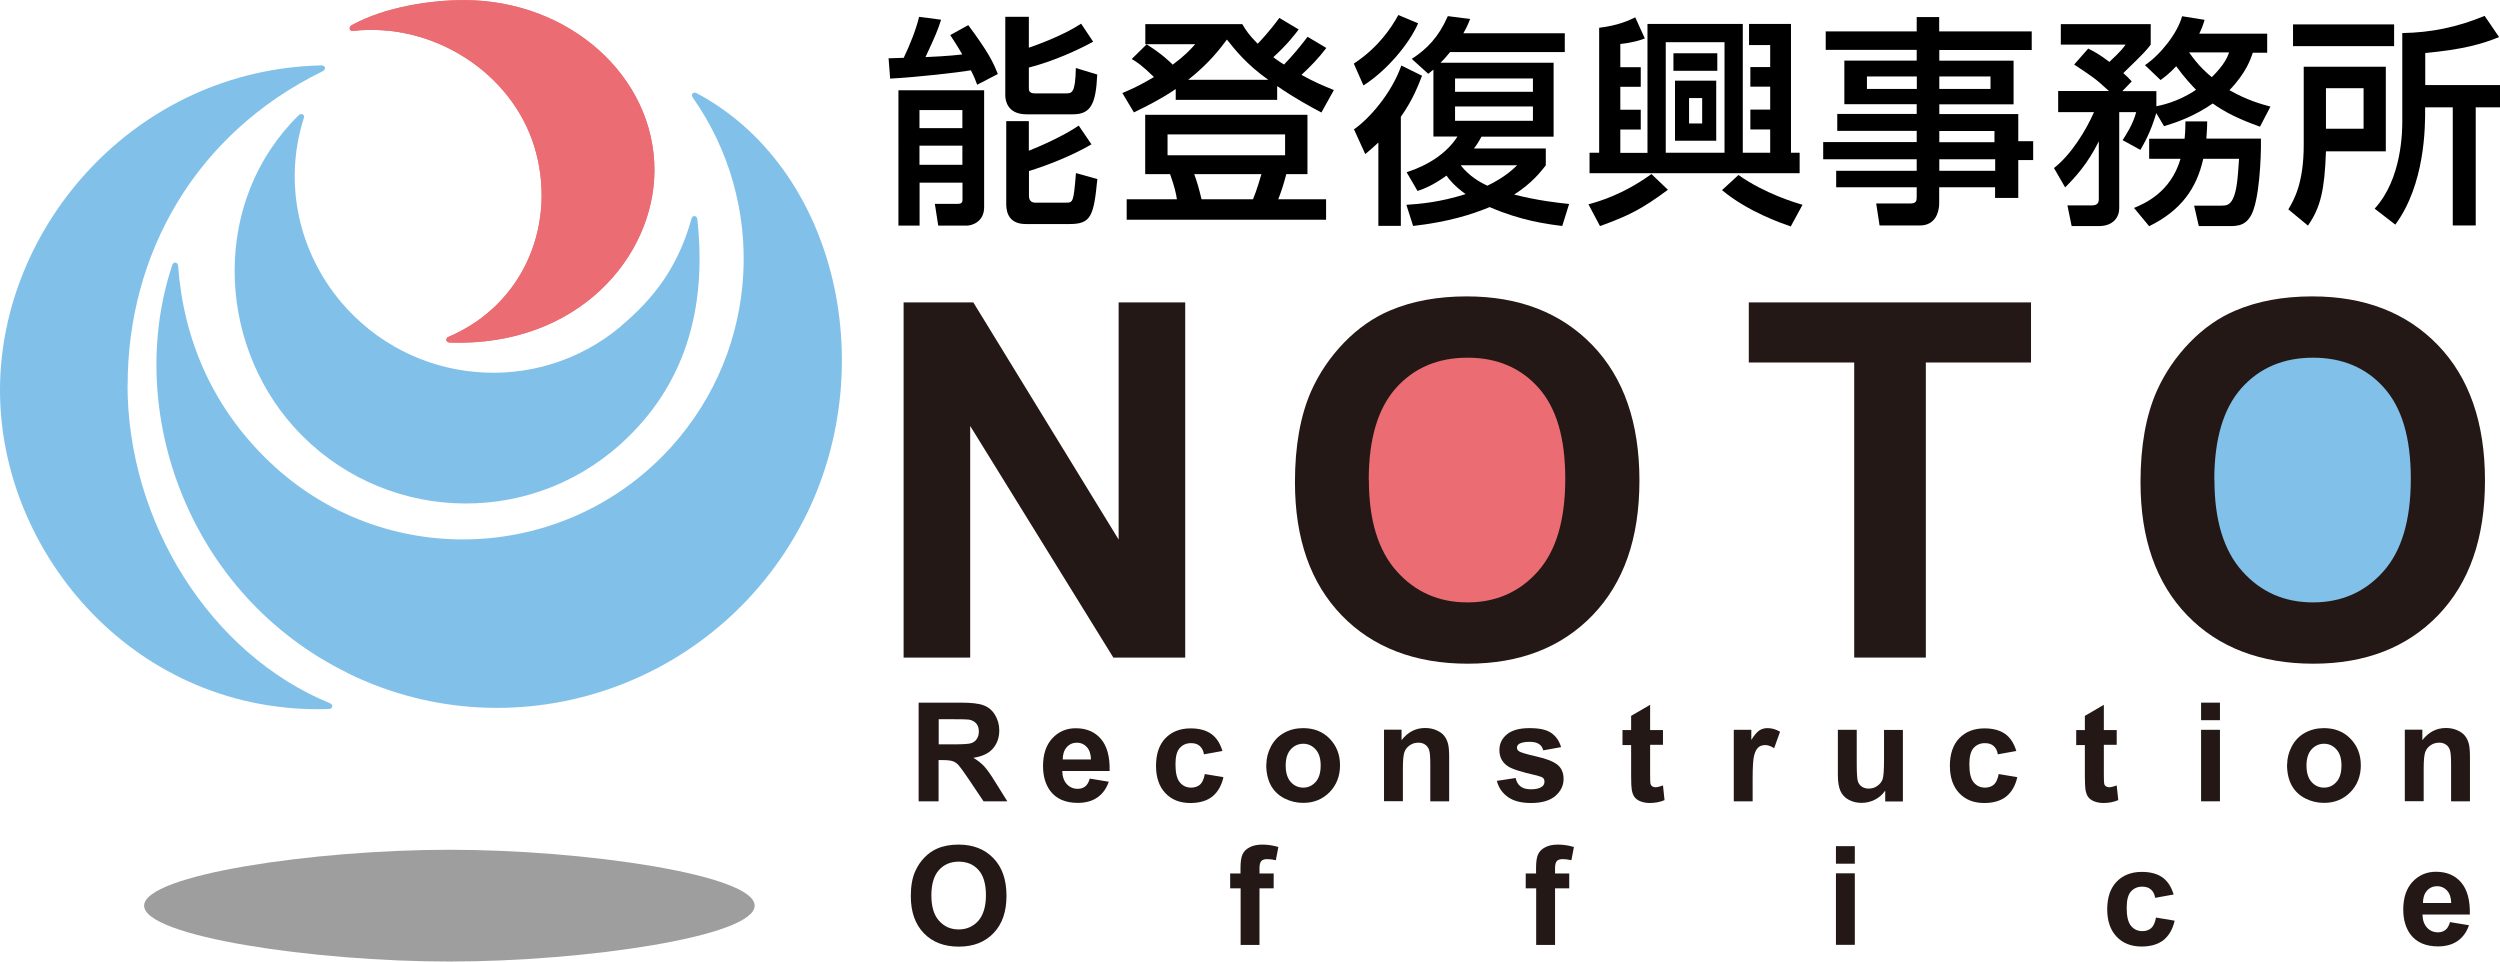
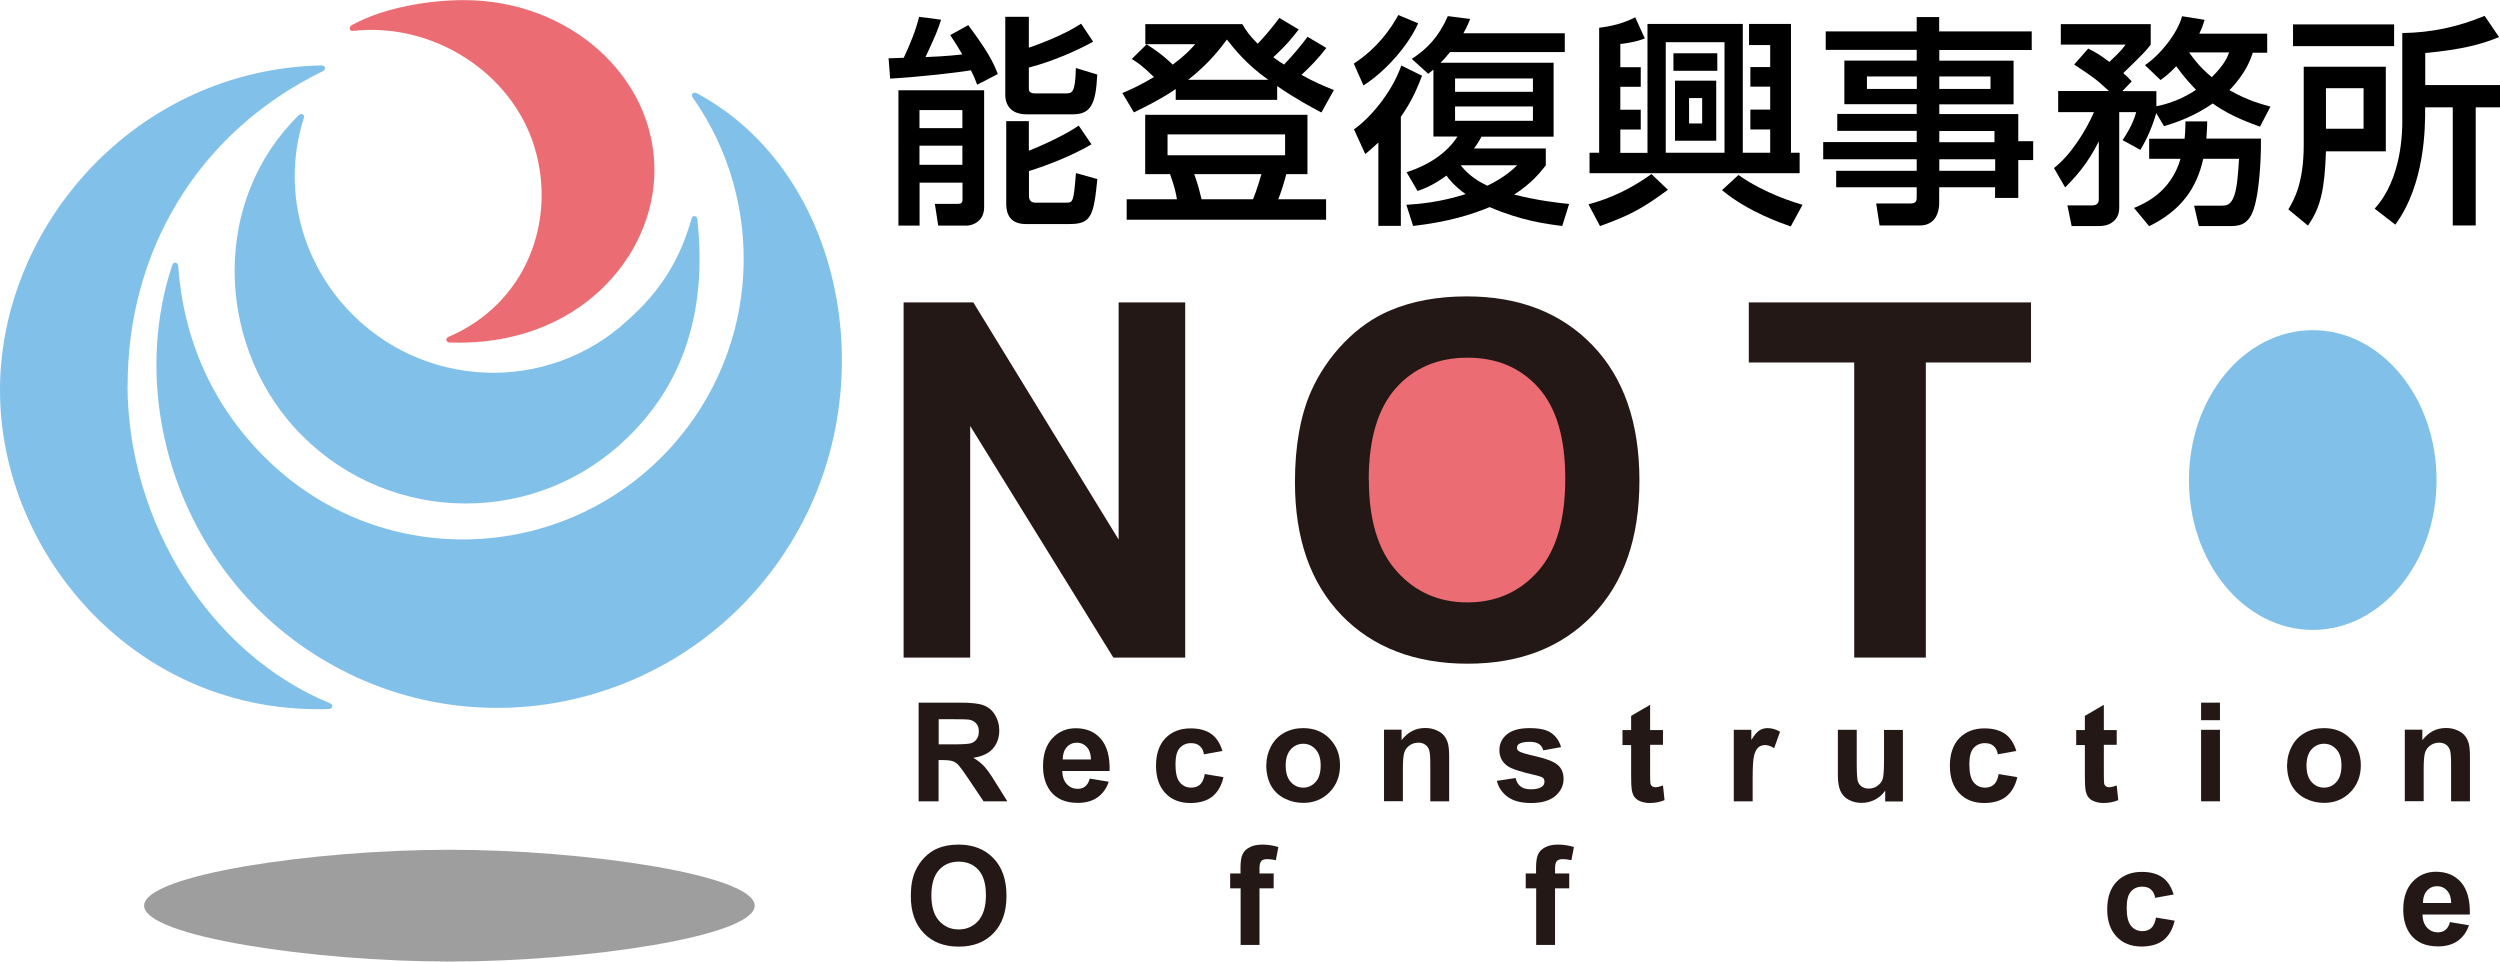
<svg xmlns="http://www.w3.org/2000/svg" id="_レイヤー_2" width="208" height="80" viewBox="0 0 208 80">
  <defs>
    <style>.cls-1{fill:#81c0e9;}.cls-2{fill:#9e9e9f;}.cls-3{fill:#231815;}.cls-4{fill:#eb6d73;}</style>
  </defs>
  <g id="_レイヤー_1-2">
    <ellipse class="cls-1" cx="192.42" cy="39.94" rx="10.3" ry="12.47" />
    <ellipse class="cls-4" cx="122.06" cy="39.94" rx="11.07" ry="12.47" />
    <path d="M81.3,7.05c-.13-.35-.2-.56-.52-1.2-1.15.19-4.43.57-6.72.69l-.13-1.69c.56-.02.63-.02,1.26-.04.52-1.09,1.02-2.33,1.28-3.41l1.83.24c-.3.94-.5,1.39-1.3,3.11.2,0,2.02-.09,3.06-.22-.43-.76-.72-1.17-1-1.61l1.5-.83c1.56,2.11,2.04,2.98,2.46,4.07l-1.72.89ZM74.75,7.51h7.13v9.74c0,1.19-1,1.52-1.43,1.52h-2.39l-.28-1.81h1.91c.24,0,.39-.07.39-.33v-1.43h-3.57v3.57h-1.76V7.51ZM76.5,9.16v1.5h3.57v-1.5h-3.57ZM76.5,12.12v1.59h3.57v-1.59h-3.57ZM85.6,1.4v2.57c.57-.2,2.8-.98,4.35-2l1,1.5c-1.28.7-3.31,1.63-5.35,2.15v1.72c0,.15,0,.43.5.43h2.56c.52,0,.81,0,.85-2.11l1.78.54c-.11,2.46-.54,3.31-2.02,3.31h-3.87c-1.63,0-1.76-1.22-1.76-1.57V1.4h1.96ZM83.71,10.08h1.89v2.46c.78-.3,2.89-1.22,4.15-2.09l1.06,1.56c-1.67.98-3.85,1.81-5.2,2.22v2.07c0,.44.26.56.52.56h2.54c.61,0,.65,0,.85-2.46l1.78.5c-.3,3.07-.52,3.74-2.3,3.74h-3.67c-1.61,0-1.61-1.33-1.61-1.7v-6.85Z" />
    <path d="M97.8,7.42c-1.22.83-2.35,1.39-3.46,1.93l-.96-1.61c.67-.28,1.46-.63,2.63-1.33-1-.98-1.44-1.26-1.85-1.5l1.24-1.22c1.33.83,2.02,1.54,2.17,1.69,1.04-.78,1.41-1.19,1.87-1.7h-4.15v-1.67h8.07c.28.48.54.89,1.28,1.63.15-.15.98-1.02,1.8-2.15l1.61.96c-.33.43-.89,1.19-2.11,2.31.39.3.85.59.89.61.7-.72,1.35-1.5,1.96-2.31l1.56.93c-.61.81-1.33,1.56-2.07,2.24,1.06.59,1.89.94,2.7,1.26l-1.04,1.87c-.87-.46-2.22-1.19-3.68-2.2v1.15h-8.44v-.87ZM108.78,9.55v4.94h-1.76c-.26.98-.44,1.5-.67,2.09h3.98v1.7h-16.59v-1.7h4.18c-.07-.46-.19-1.04-.57-2.09h-2.07v-4.94h13.5ZM97.14,11.18v1.74h9.78v-1.74h-9.78ZM105.52,6.64c-1.83-1.3-2.8-2.54-3.44-3.35-.54.72-1.41,1.91-3.22,3.35h6.67ZM99.36,14.49c.26.72.37,1.11.61,2.09h4.28c.33-.78.65-1.93.7-2.09h-5.59Z" />
    <path d="M112.64,5.29c2.02-1.33,3.09-2.93,3.7-4.04l1.65.69c-.8,1.81-2.68,3.98-4.55,5.17l-.8-1.81ZM118.31,6.31c-.3.76-.74,1.96-1.76,3.41v9.07h-1.87v-6.93c-.52.48-.74.67-1.09.96l-.94-2.06c1.24-.85,3.13-2.98,3.94-5.31l1.72.85ZM117.06,14.32c1.74-.56,3.31-1.56,4.2-2.96h-2v-5.57c-.09.07-.17.13-.43.35l-1.37-1.24c1.24-.81,2.22-1.78,3-3.56l1.85.24c-.11.3-.26.67-.56,1.19h8.44v1.56h-9.54c-.41.5-.59.69-.8.89h9.41v6.15h-6c-.26.48-.46.78-.63.98h5.98v1.41c-.43.54-1.13,1.46-2.63,2.43,2.07.52,3.7.69,4.57.78l-.57,1.83c-1.24-.15-3.41-.43-6.04-1.57-1.52.63-3.48,1.24-6.37,1.57l-.56-1.76c1.13-.07,2.81-.22,4.93-.89-.91-.65-1.41-1.26-1.59-1.54-1.13.81-1.81,1.07-2.41,1.28l-.91-1.56ZM121.06,6.53v1.11h6.48v-1.11h-6.48ZM121.06,8.86v1.19h6.48v-1.19h-6.48ZM121.53,13.75c.39.5,1.06,1.17,2.22,1.7,1.39-.67,2.07-1.31,2.48-1.7h-4.7Z" />
    <path d="M138.77,15.79c-2.18,1.61-3.2,2.13-5.65,3.02l-.96-1.81c.85-.24,2.83-.78,5.24-2.52l1.37,1.31ZM145.51,1.99h3.5v10.72h.72v1.7h-17.48v-1.7h.8V2.31c1.59-.19,2.48-.61,3-.87l.8,1.76c-.35.13-.89.33-2.04.46v1.93h1.7v1.63h-1.7v1.91h1.7v1.65h-1.7v1.94h2.26V1.99h7.93v10.72h2.28v-1.94h-1.65v-1.65h1.65v-1.91h-1.65v-1.63h1.65v-1.83h-1.76v-1.76ZM138.59,3.51v9.2h4.89V3.51h-4.89ZM139.23,4.43h3.65v1.46h-3.65v-1.46ZM139.36,6.71h3.43v5h-3.43v-5ZM140.53,8.16v2.11h1.09v-2.11h-1.09ZM148.99,18.84c-.68-.24-3.52-1.19-5.72-3.02l1.37-1.26c2.17,1.54,4.72,2.3,5.33,2.48l-.98,1.8Z" />
    <path d="M169.05,4.16h-7.7v.89h6.18v3.63h-6.18v.81h6.57v2.26h1.24v1.57h-1.24v3.15h-1.93v-.89h-4.65v1.35c0,.63-.26,1.83-1.61,1.83h-3.35l-.28-1.83h2.8c.54,0,.57-.19.57-.57v-.78h-6.7v-1.37h6.7v-.96h-7.78v-1.43h7.78v-.93h-6.61v-1.41h6.61v-.81h-6.02v-3.63h6.02v-.89h-7.57v-1.54h7.57v-1.19h1.87v1.19h7.7v1.54ZM155.33,6.36v1.04h4.15v-1.04h-4.15ZM161.35,6.36v1.04h4.26v-1.04h-4.26ZM161.35,10.9v.93h4.59v-.93h-4.59ZM161.35,13.25v.96h4.65v-.96h-4.65Z" />
    <path d="M179.41,9.38c-.48,1.67-1.09,2.67-1.33,3.09l-1.48-.81c.24-.37.87-1.31,1.13-2.33h-1.41v8c0,.7-.46,1.48-1.7,1.48h-2.26l-.35-1.72h1.98c.37,0,.63-.09.63-.5v-4.83c-.93,1.87-1.93,2.96-2.8,3.83l-.93-1.61c1.41-1.09,2.67-3.13,3.33-4.65h-2.98v-1.76h4.22c-1.13-1.04-1.22-1.09-2.89-2.2l1.17-1.33c.54.28.91.46,1.76,1.11.96-.89,1.17-1.19,1.35-1.44h-5.39v-1.7h7.48v1.7c-.33.44-.46.61-2.28,2.37.33.3.44.41.7.69l-.78.81h2.83v1.26c.28-.06,1.78-.33,3.3-1.37-.37-.39-.96-1-1.65-1.96-.59.63-.93.87-1.3,1.15l-1.3-1.24c1.32-.89,2.72-2.69,3.09-4.07l1.87.3c-.11.39-.22.69-.44,1.15h5.65v1.59h-1.2c-.15.46-.54,1.67-1.94,3.11,1.44.83,2.61,1.15,3.41,1.37l-.87,1.67c-1.76-.63-2.91-1.2-3.93-1.93-1.59,1.09-3,1.57-4.05,1.89l-.65-1.09ZM181.76,11.53c.06-.61.06-.94.07-1.43h1.81c0,.43-.02.7-.07,1.43h4.54c.02.39,0,4.09-.61,5.89-.46,1.39-1.33,1.39-2.04,1.39h-2.52l-.39-1.7h2.24c.41,0,.72-.02,1-.59.31-.67.39-1.63.5-3.31h-2.98c-.54,2.44-1.83,4.3-4.5,5.61l-1.26-1.52c.83-.35,3.05-1.26,3.87-4.09h-2.61v-1.67h2.94ZM182.13,4.36c.81,1.15,1.46,1.7,1.89,2.06,1.06-1.04,1.33-1.72,1.44-2.06h-3.33Z" />
    <path d="M191.67,5.55h6.83v7.04h-4.98c-.11,3.18-.44,4.67-1.5,6.18l-1.63-1.35c.46-.78,1.28-2.15,1.28-5.37v-6.5ZM199.19,3.84h-8.41v-1.81h8.41v1.81ZM193.52,7.34v3.37h3.13v-3.37h-3.13ZM207.93,3.08c-1.37.57-3.02,1.04-6.15,1.33v2.67h6.22v1.85h-2.02v9.83h-1.91v-9.83h-2.3c.02,1.7-.02,6.41-2.48,9.76l-1.72-1.33c2.3-2.5,2.3-6.54,2.3-7.28V2.75c2.43-.04,4.61-.5,6.85-1.43l1.2,1.76Z" />
    <path class="cls-2" d="M11.99,75.35c0-2.57,14.17-4.65,25.4-4.65s25.4,2.08,25.4,4.65-14.17,4.65-25.4,4.65-25.4-2.08-25.4-4.65" />
    <path class="cls-1" d="M10.61,32.02c0,11.38,6.85,22.39,16.84,26.49.3.12.24.47-.09.48C11.39,59.51,0,46.14,0,32.47S11.27,5.79,26.74,5.44c.33,0,.41.33.12.48-10.61,5.18-16.24,15.21-16.24,26.11" />
    <path class="cls-1" d="M28.98,56.02c-13.27-6.47-18.7-21.77-14.65-33.96.1-.31.46-.27.49.06.44,6.11,2.89,12.05,8.09,16.76,9.57,8.64,24.34,7.85,32.97-1.73,7.42-8.25,7.89-20.33,1.76-29.03-.19-.26.04-.52.32-.37,11.46,6.11,15.33,22.35,9.18,34.97-6.95,14.24-24.03,20.2-38.16,13.31" />
-     <path class="cls-4" d="M54.45,14.15c0,7.22-6.4,14.72-17.03,14.35-.31-.01-.4-.35-.11-.47,6.49-2.77,9.03-9.67,7.15-15.82-1.85-6.06-8.3-10.38-15.09-9.64-.32.04-.38-.32-.1-.48,2.83-1.55,6.65-2.08,9.33-2.08,8.77,0,15.85,6.35,15.85,14.15" />
    <path class="cls-1" d="M51.66,27.13c2.85-2.39,4.77-5,5.88-8.95.09-.31.45-.25.48.07.81,7.46-1.02,13.86-6.39,18.7-7.9,7.11-20.06,6.47-27.17-1.42-6.46-7.18-6.84-18.85.39-25.94.22-.21.52-.07.43.22-1.75,5.5-.37,11.19,3.07,15.29,5.88,7,16.32,7.92,23.32,2.04" />
    <path class="cls-4" d="M54.45,14.15c0,7.22-6.4,14.72-17.03,14.35-.31-.01-.4-.35-.11-.47,6.49-2.77,9.03-9.67,7.15-15.82-1.85-6.06-8.3-10.38-15.09-9.64-.32.04-.38-.32-.1-.48,2.83-1.55,6.65-2.08,9.33-2.08,8.77,0,15.85,6.35,15.85,14.15" />
    <path class="cls-3" d="M75.18,54.71v-29.55h5.8l12.09,19.73v-19.73h5.54v29.55h-5.98l-11.91-19.27v19.27h-5.54Z" />
    <path class="cls-3" d="M107.74,40.12c0-3.01.45-5.54,1.35-7.58.67-1.5,1.59-2.85,2.75-4.05,1.16-1.19,2.44-2.08,3.82-2.66,1.84-.78,3.96-1.17,6.37-1.17,4.35,0,7.84,1.35,10.45,4.05,2.61,2.7,3.92,6.46,3.92,11.27s-1.3,8.5-3.89,11.2c-2.59,2.69-6.06,4.04-10.4,4.04s-7.89-1.34-10.48-4.02c-2.59-2.68-3.89-6.37-3.89-11.07ZM113.89,39.92c0,3.35.77,5.88,2.32,7.61,1.54,1.73,3.51,2.59,5.88,2.59s4.33-.86,5.85-2.57c1.53-1.71,2.29-4.28,2.29-7.71s-.74-5.91-2.23-7.58c-1.49-1.67-3.46-2.5-5.91-2.5s-4.44.84-5.95,2.53c-1.5,1.69-2.26,4.23-2.26,7.63Z" />
    <path class="cls-3" d="M154.27,54.71v-24.55h-8.77v-5h23.48v5h-8.75v24.55h-5.97Z" />
-     <path class="cls-3" d="M178.09,40.12c0-3.01.45-5.54,1.35-7.58.67-1.5,1.59-2.85,2.75-4.05,1.16-1.19,2.43-2.08,3.82-2.66,1.84-.78,3.96-1.17,6.37-1.17,4.35,0,7.84,1.35,10.45,4.05,2.61,2.7,3.92,6.46,3.92,11.27s-1.3,8.5-3.89,11.2c-2.59,2.69-6.06,4.04-10.4,4.04s-7.89-1.34-10.48-4.02c-2.59-2.68-3.89-6.37-3.89-11.07ZM184.24,39.92c0,3.35.77,5.88,2.32,7.61,1.54,1.73,3.51,2.59,5.88,2.59s4.33-.86,5.85-2.57c1.53-1.71,2.29-4.28,2.29-7.71s-.74-5.91-2.23-7.58c-1.49-1.67-3.46-2.5-5.91-2.5s-4.44.84-5.95,2.53c-1.5,1.69-2.26,4.23-2.26,7.63Z" />
    <path class="cls-3" d="M76.43,66.67v-8.21h3.49c.88,0,1.51.07,1.91.22.4.15.72.41.95.79s.36.81.36,1.29c0,.62-.18,1.12-.54,1.53s-.9.65-1.62.76c.36.21.65.44.89.69.23.25.55.69.94,1.33l1,1.6h-1.98l-1.2-1.79c-.43-.64-.72-1.04-.87-1.21s-.32-.28-.5-.34c-.18-.06-.45-.09-.83-.09h-.34v3.43h-1.66ZM78.09,61.93h1.23c.79,0,1.29-.03,1.49-.1s.35-.18.46-.35.17-.37.17-.62c0-.28-.07-.5-.22-.67-.15-.17-.36-.28-.62-.32-.13-.02-.54-.03-1.21-.03h-1.29v2.08Z" />
    <path class="cls-3" d="M90.68,64.78l1.57.26c-.2.58-.52,1.01-.95,1.31-.43.3-.98.45-1.63.45-1.03,0-1.8-.34-2.3-1.01-.39-.54-.59-1.22-.59-2.05,0-.99.26-1.76.77-2.31.52-.56,1.17-.84,1.95-.84.88,0,1.58.29,2.09.88s.76,1.48.73,2.68h-3.94c.01.47.14.83.38,1.09s.54.39.91.39c.25,0,.45-.07.62-.2.17-.13.29-.35.38-.65ZM90.77,63.19c-.01-.46-.13-.8-.35-1.04s-.5-.36-.82-.36c-.34,0-.63.13-.85.38s-.33.59-.33,1.02h2.35Z" />
    <path class="cls-3" d="M101.72,62.48l-1.55.28c-.05-.31-.17-.54-.36-.7-.18-.16-.42-.23-.72-.23-.39,0-.7.14-.94.41s-.35.72-.35,1.36c0,.71.12,1.2.36,1.49s.55.44.95.44c.3,0,.54-.09.73-.25.19-.17.32-.46.4-.88l1.55.26c-.16.71-.47,1.24-.92,1.61-.46.36-1.07.54-1.83.54-.87,0-1.56-.27-2.08-.82-.52-.55-.78-1.31-.78-2.28s.26-1.75.78-2.29,1.22-.82,2.1-.82c.72,0,1.3.16,1.73.47s.73.79.92,1.42Z" />
    <path class="cls-3" d="M105.36,63.61c0-.52.13-1.03.39-1.52.26-.49.62-.86,1.09-1.12.47-.26,1-.39,1.58-.39.9,0,1.64.29,2.21.88s.86,1.32.86,2.21-.29,1.65-.87,2.24-1.31.89-2.19.89c-.55,0-1.07-.12-1.56-.37s-.87-.61-1.13-1.08c-.26-.48-.39-1.06-.39-1.74ZM106.97,63.7c0,.59.14,1.04.42,1.36.28.31.63.47,1.04.47s.75-.16,1.03-.47.42-.77.42-1.37-.14-1.03-.42-1.34-.62-.47-1.03-.47-.76.16-1.04.47c-.28.31-.42.76-.42,1.35Z" />
    <path class="cls-3" d="M120.57,66.67h-1.57v-3.03c0-.64-.03-1.06-.1-1.25s-.18-.34-.33-.44c-.15-.1-.33-.16-.55-.16-.27,0-.52.07-.73.22-.22.15-.37.35-.45.59s-.12.7-.12,1.37v2.69h-1.57v-5.95h1.46v.87c.52-.67,1.17-1.01,1.96-1.01.35,0,.66.06.95.19s.5.28.65.48c.15.19.25.42.31.66s.09.6.09,1.06v3.69Z" />
    <path class="cls-3" d="M124.52,64.97l1.58-.24c.07.31.2.54.41.7.2.16.49.24.86.24.41,0,.71-.07.92-.22.14-.1.21-.24.21-.42,0-.12-.04-.22-.11-.3-.08-.07-.25-.14-.53-.21-1.27-.28-2.07-.54-2.41-.77-.47-.32-.7-.77-.7-1.34,0-.52.2-.95.61-1.3s1.04-.53,1.89-.53,1.42.13,1.81.4c.4.27.67.66.82,1.18l-1.48.27c-.06-.23-.18-.41-.36-.53-.18-.12-.43-.18-.76-.18-.42,0-.71.06-.89.17-.12.08-.18.19-.18.32,0,.11.05.21.16.29.14.1.63.25,1.47.44s1.42.42,1.76.7c.33.28.49.67.49,1.17,0,.55-.23,1.01-.68,1.41-.46.39-1.13.59-2.02.59-.81,0-1.45-.16-1.92-.49s-.78-.77-.93-1.34Z" />
    <path class="cls-3" d="M138.36,60.72v1.25h-1.07v2.4c0,.48.01.77.03.85s.07.15.14.2c.07.05.16.08.27.08.15,0,.36-.05.63-.15l.13,1.22c-.37.16-.78.24-1.24.24-.28,0-.54-.05-.77-.14-.23-.09-.39-.22-.5-.37-.11-.15-.18-.36-.22-.61-.03-.18-.05-.55-.05-1.11v-2.59h-.72v-1.25h.72v-1.18l1.58-.92v2.1h1.07Z" />
    <path class="cls-3" d="M145.82,66.67h-1.57v-5.95h1.46v.84c.25-.4.47-.66.67-.79s.43-.19.68-.19c.36,0,.7.1,1.04.3l-.49,1.37c-.27-.17-.51-.26-.74-.26s-.41.06-.56.18-.27.34-.36.66-.13.98-.13,1.99v1.84Z" />
    <path class="cls-3" d="M156.85,66.67v-.89c-.22.32-.5.57-.85.75-.35.18-.73.27-1.12.27s-.76-.09-1.07-.26c-.32-.17-.55-.42-.69-.74-.14-.32-.21-.76-.21-1.32v-3.76h1.57v2.73c0,.84.03,1.35.09,1.54s.16.34.32.45.35.17.58.17c.27,0,.51-.07.72-.22.21-.15.36-.33.44-.55.08-.22.12-.75.12-1.6v-2.51h1.57v5.95h-1.46Z" />
    <path class="cls-3" d="M167.77,62.48l-1.55.28c-.05-.31-.17-.54-.36-.7-.18-.16-.42-.23-.72-.23-.39,0-.7.14-.94.41s-.35.72-.35,1.36c0,.71.12,1.2.36,1.49s.55.44.95.44c.3,0,.54-.09.73-.25.19-.17.32-.46.4-.88l1.55.26c-.16.71-.47,1.24-.92,1.61-.46.36-1.07.54-1.83.54-.87,0-1.56-.27-2.08-.82-.52-.55-.78-1.31-.78-2.28s.26-1.75.78-2.29,1.22-.82,2.1-.82c.72,0,1.3.16,1.73.47s.73.79.92,1.42Z" />
    <path class="cls-3" d="M176.11,60.72v1.25h-1.07v2.4c0,.48.01.77.03.85s.07.15.14.2c.07.05.16.08.27.08.15,0,.36-.05.63-.15l.13,1.22c-.37.16-.78.24-1.24.24-.28,0-.54-.05-.77-.14-.23-.09-.39-.22-.5-.37-.11-.15-.18-.36-.22-.61-.03-.18-.05-.55-.05-1.11v-2.59h-.72v-1.25h.72v-1.18l1.58-.92v2.1h1.07Z" />
    <path class="cls-3" d="M183.13,59.92v-1.46h1.57v1.46h-1.57ZM183.13,66.67v-5.95h1.57v5.95h-1.57Z" />
    <path class="cls-3" d="M190.29,63.61c0-.52.13-1.03.39-1.52.26-.49.62-.86,1.09-1.12.47-.26,1-.39,1.58-.39.9,0,1.64.29,2.21.88s.86,1.32.86,2.21-.29,1.65-.87,2.24-1.31.89-2.19.89c-.55,0-1.07-.12-1.56-.37s-.87-.61-1.13-1.08c-.26-.48-.39-1.06-.39-1.74ZM191.9,63.7c0,.59.14,1.04.42,1.36.28.31.63.47,1.04.47s.75-.16,1.03-.47.42-.77.42-1.37-.14-1.03-.42-1.34-.62-.47-1.03-.47-.76.16-1.04.47c-.28.31-.42.76-.42,1.35Z" />
    <path class="cls-3" d="M205.5,66.67h-1.57v-3.03c0-.64-.03-1.06-.1-1.25s-.18-.34-.33-.44c-.15-.1-.33-.16-.55-.16-.27,0-.52.07-.73.22-.22.15-.37.35-.45.59s-.12.7-.12,1.37v2.69h-1.57v-5.95h1.46v.87c.52-.67,1.17-1.01,1.96-1.01.35,0,.66.06.95.19s.5.28.65.48c.15.19.25.42.31.66s.09.6.09,1.06v3.69Z" />
    <path class="cls-3" d="M75.78,74.56c0-.84.12-1.54.38-2.1.19-.42.44-.79.76-1.12.32-.33.68-.58,1.06-.74.51-.22,1.1-.33,1.77-.33,1.21,0,2.18.38,2.9,1.13.73.75,1.09,1.79,1.09,3.13s-.36,2.36-1.08,3.11-1.68,1.12-2.89,1.12-2.19-.37-2.91-1.12c-.72-.75-1.08-1.77-1.08-3.08ZM77.49,74.5c0,.93.21,1.63.64,2.11s.97.72,1.63.72,1.2-.24,1.63-.71c.42-.48.64-1.19.64-2.14s-.21-1.64-.62-2.1c-.41-.46-.96-.69-1.64-.69s-1.23.23-1.65.7-.63,1.17-.63,2.12Z" />
    <path class="cls-3" d="M102.34,72.67h.87v-.45c0-.5.05-.87.16-1.12.11-.25.3-.45.59-.6.29-.16.65-.23,1.08-.23s.89.07,1.32.2l-.21,1.1c-.25-.06-.49-.09-.72-.09s-.39.05-.49.16c-.1.11-.15.31-.15.61v.42h1.18v1.24h-1.18v4.71h-1.57v-4.71h-.87v-1.24Z" />
    <path class="cls-3" d="M126.93,72.67h.87v-.45c0-.5.05-.87.16-1.12.11-.25.3-.45.59-.6.29-.16.65-.23,1.08-.23s.89.07,1.32.2l-.21,1.1c-.25-.06-.49-.09-.72-.09s-.39.05-.49.16c-.1.11-.15.31-.15.61v.42h1.18v1.24h-1.18v4.71h-1.57v-4.71h-.87v-1.24Z" />
-     <path class="cls-3" d="M152.75,71.86v-1.46h1.57v1.46h-1.57ZM152.75,78.61v-5.95h1.57v5.95h-1.57Z" />
    <path class="cls-3" d="M180.86,74.42l-1.55.28c-.05-.31-.17-.54-.36-.7-.18-.16-.42-.23-.72-.23-.39,0-.7.14-.94.41s-.35.72-.35,1.36c0,.71.12,1.2.36,1.49s.55.44.95.44c.3,0,.54-.09.73-.25.19-.17.32-.46.4-.88l1.55.26c-.16.71-.47,1.24-.92,1.61-.46.36-1.07.54-1.83.54-.87,0-1.56-.27-2.08-.82-.52-.55-.78-1.31-.78-2.28s.26-1.75.78-2.29,1.22-.82,2.1-.82c.72,0,1.3.16,1.73.47s.73.79.92,1.42Z" />
    <path class="cls-3" d="M203.85,76.72l1.57.26c-.2.58-.52,1.01-.95,1.31s-.98.45-1.63.45c-1.03,0-1.8-.34-2.3-1.01-.39-.54-.59-1.22-.59-2.05,0-.99.26-1.76.77-2.31s1.17-.84,1.95-.84c.88,0,1.58.29,2.09.88s.76,1.48.73,2.68h-3.94c.01.47.14.83.38,1.09.24.26.55.39.91.39.25,0,.45-.07.62-.2s.29-.35.38-.65ZM203.94,75.13c-.01-.46-.13-.8-.35-1.04s-.5-.36-.82-.36c-.34,0-.63.13-.85.38s-.33.59-.33,1.02h2.35Z" />
  </g>
</svg>